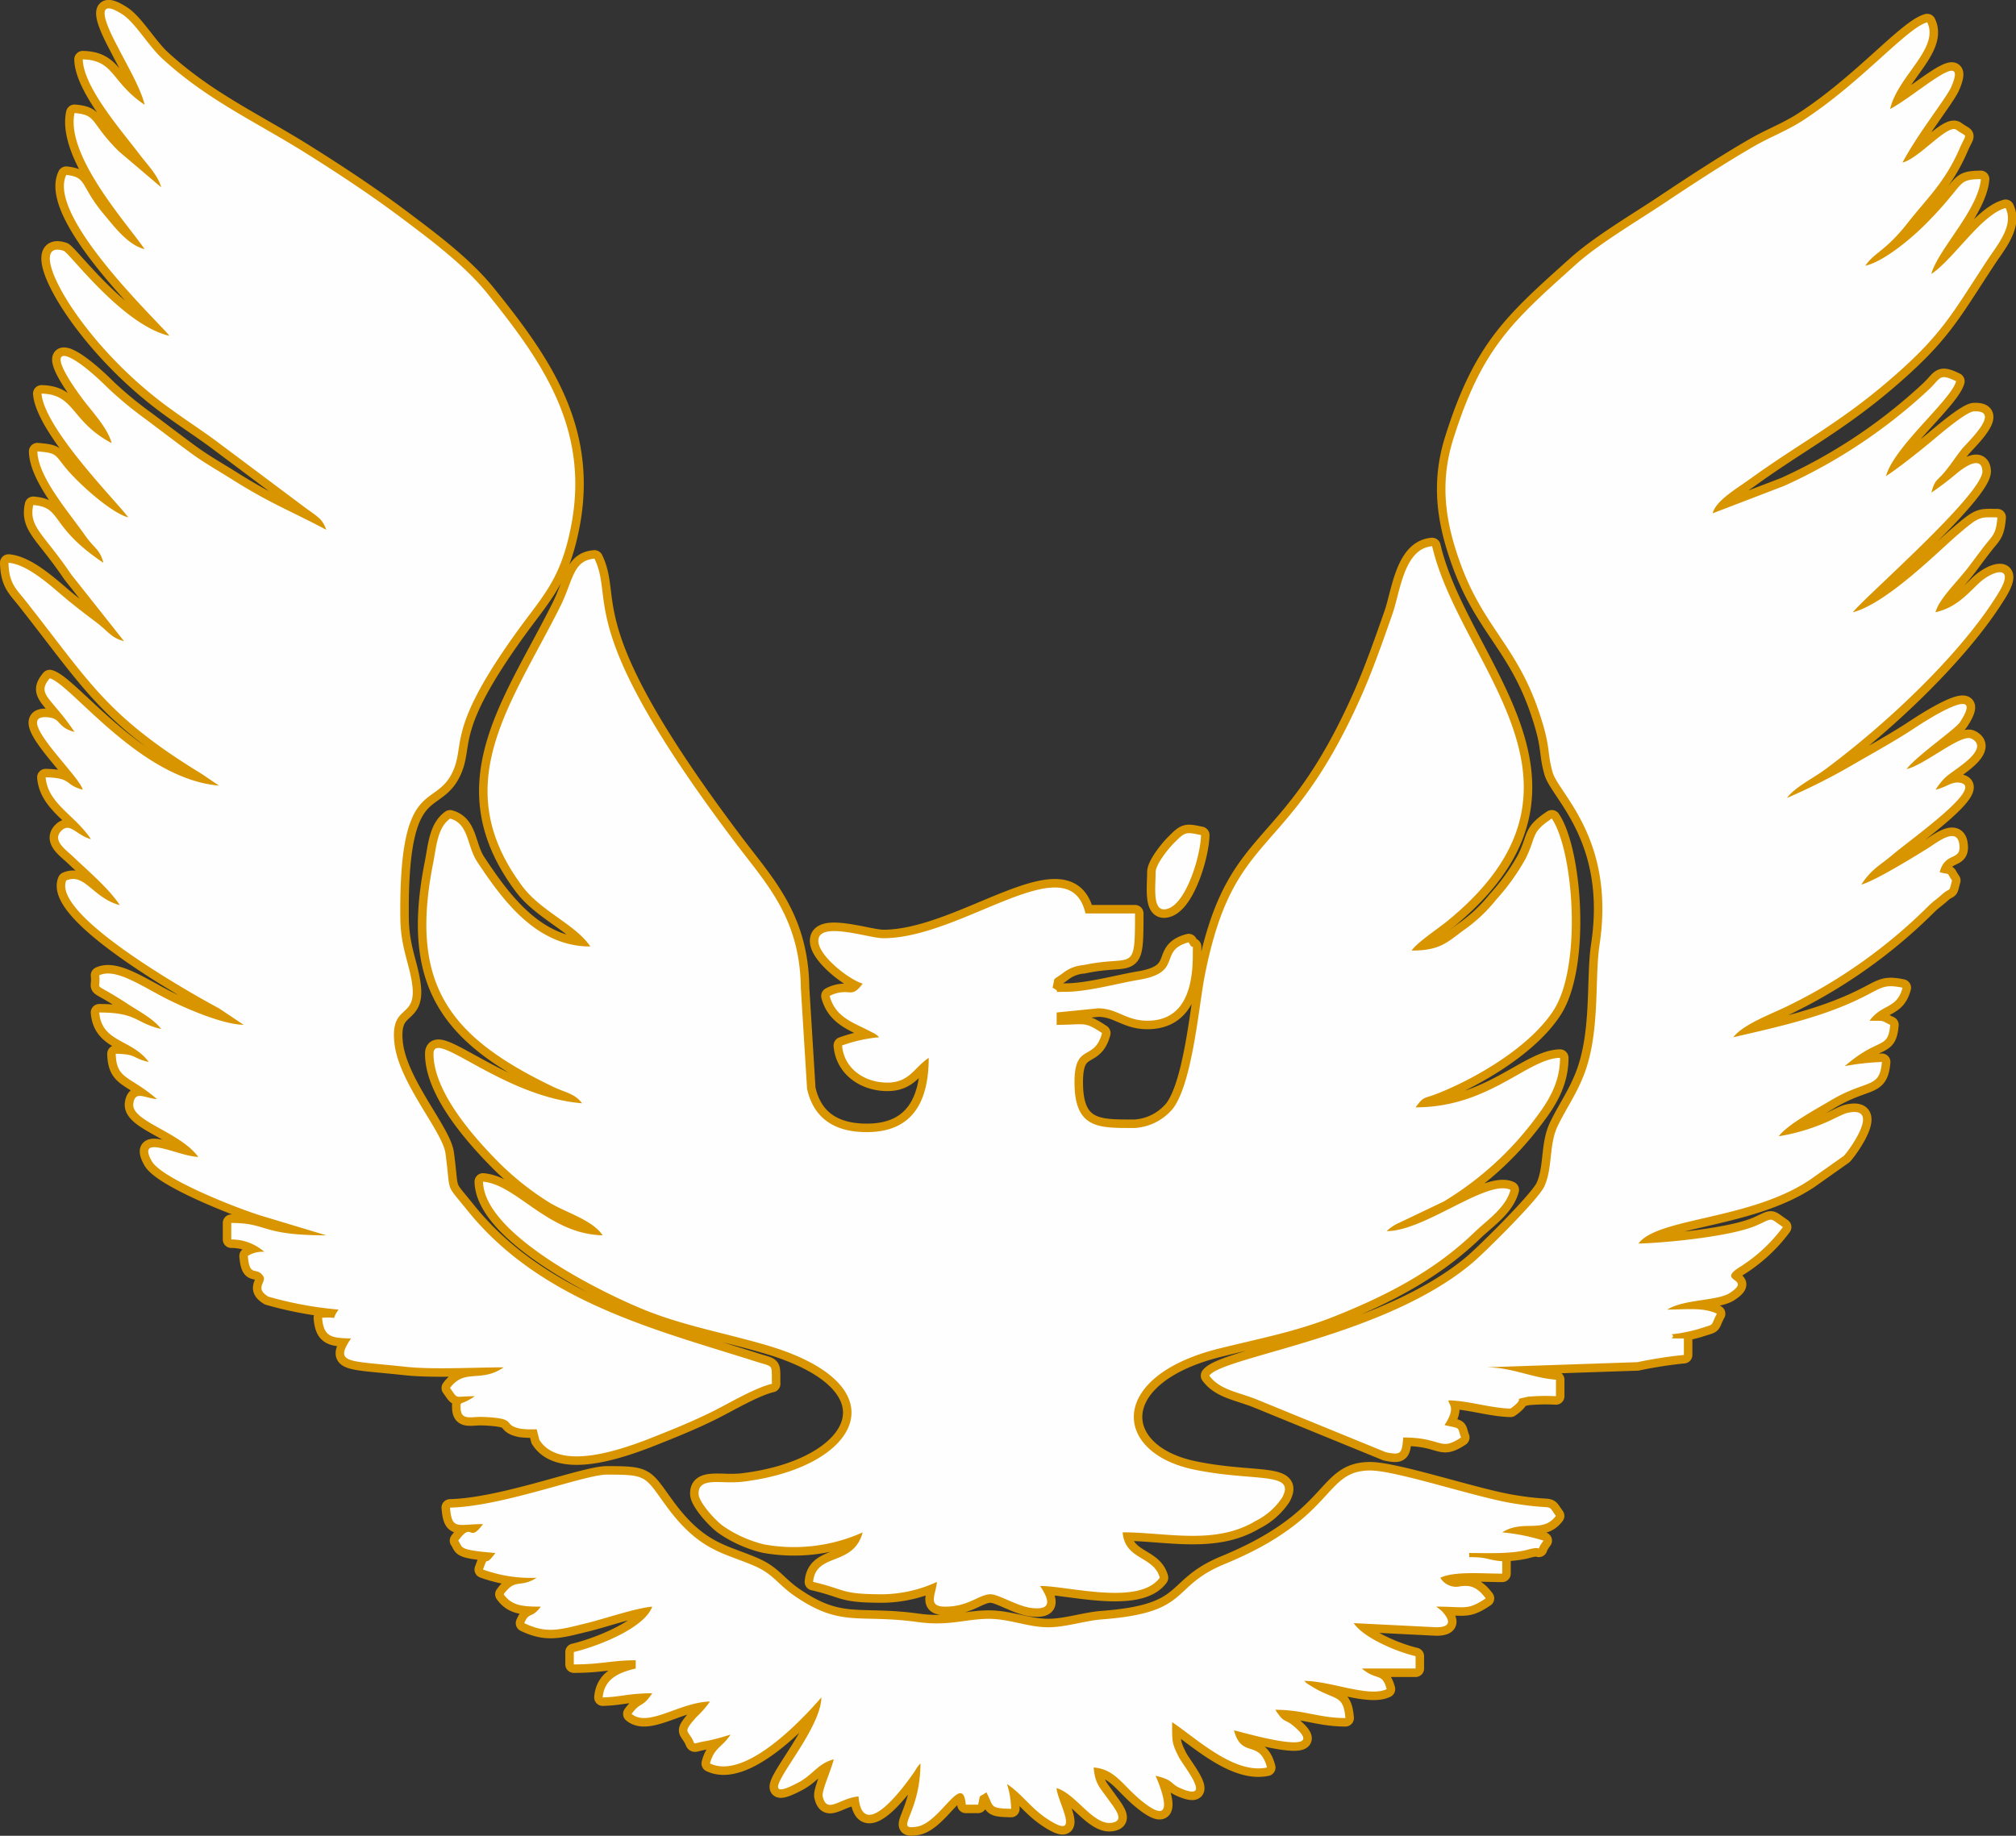
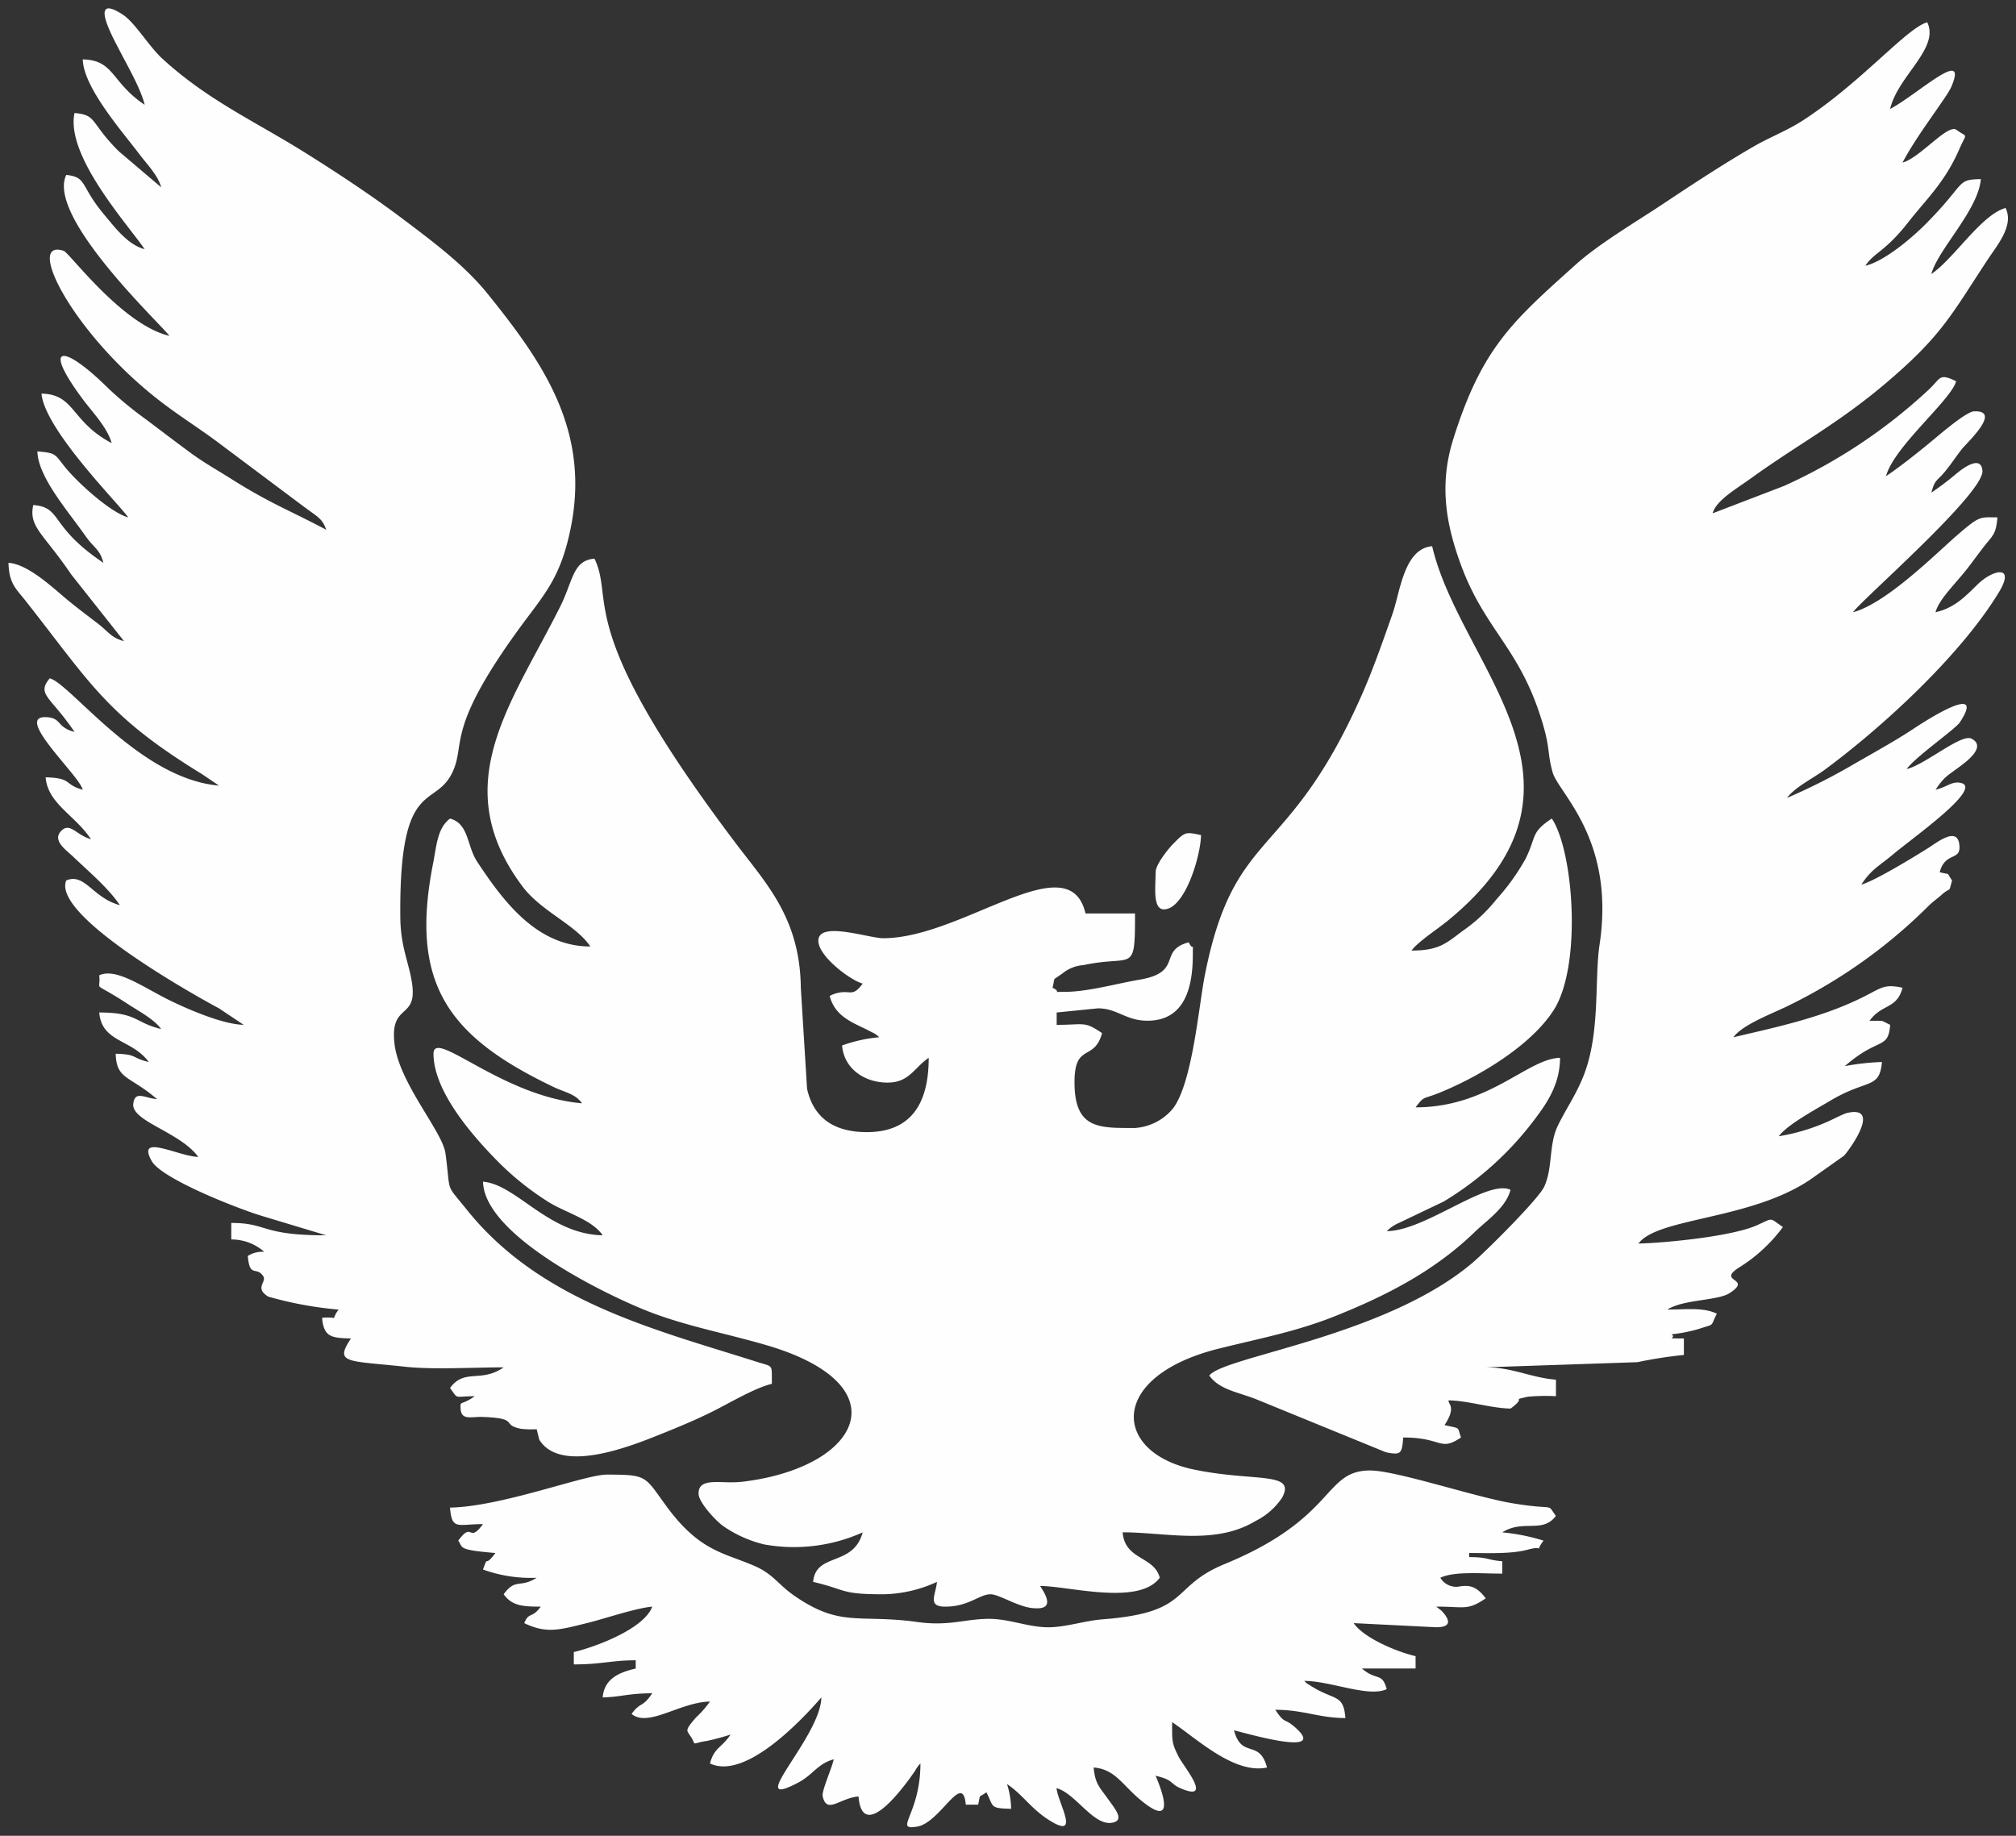
<svg xmlns="http://www.w3.org/2000/svg" width="237.206" height="216.019" viewBox="0 0 237.206 216.019">
  <rect x="0" y="0" width="237.206" height="216.019" fill="#333333" stroke="none" />
  <g id="Komponente_10_2" data-name="Komponente 10 – 2" transform="translate(1 0.99)">
    <g id="Gruppe_140" data-name="Gruppe 140" transform="translate(0 0)">
-       <path id="Vereinigungsmenge_1" data-name="Vereinigungsmenge 1" d="M107.3,206.519a3.759,3.759,0,0,0-.617.842c-1.148,1.707-6.2,8.681-6.668,3.042-2.215.185-3.726,2.137-4.213-.006-.147-.637,1.016-3.139,1.3-4.363-1.883.5-2.436,1.812-4.156,2.725-6.637,3.521,2.6-5.288,2.7-10.007-2.316,2.664-8.96,9.758-13.108,7.767.5-1.888,1.364-1.811,2.426-3.4a27.777,27.777,0,0,1-2.743.742c-2.234.339-1.062.686-2.109-.742-.291-.489-.55-.5.814-2.044a11.887,11.887,0,0,0,1.612-1.841c-3.56.078-7.266,3.093-9.224,1.457,1.1-1.5,1.239-.653,2.426-2.427-2.786,0-3.709.438-5.827.486.187-2.228,1.974-2.955,3.887-3.4v-.97c-2.81,0-4.04.485-7.285.485V193.41c2.5-.58,8.28-2.725,9.226-5.341-1.941.163-5.647,1.44-7.756,1.954-3.156.769-4.646,1.26-7.3-.012.557-1.373.882-.492,1.943-1.942-2.272,0-3.406-.142-4.367-1.457,1.427-1.95,1.881-.673,3.882-1.941a16.521,16.521,0,0,1-6.313-.972c.692-1.911.072-.055,1.458-1.942-4.545-.378-3.769-.637-4.369-1.456.867-1.184,1.163-1.079,1.453-.973s.591.211,1.458-.972c-3,0-3.658.759-3.882-1.94,6.207-.139,15.815-3.884,18.45-3.884,4.806,0,4.42.167,6.99,3.686,3.93,5.373,6.74,5.471,10.41,7.07,2.215.966,2.729,2.169,4.718,3.535,5.436,3.733,7.5,2.1,14.427,3.053,3.61.5,5.424-.3,8.136-.371,2.585-.067,4.806.991,7.269.991,2.039,0,4.3-.777,6.349-.932,10.559-.8,7.891-3.835,14.379-6.5,13.218-5.433,11.592-11.018,17.141-11.018,3.024,0,12.265,3.093,16.567,3.826,5.45.928,4.1-.1,5.282,1.514-1.547,2.11-3.848.378-6.31,1.942a23.354,23.354,0,0,1,4.855.972c-.764,1.044-.444.978-.6.909-.1-.042-.382-.084-1.251.153-1.984.54-4.893.394-6.891.394v.485c2.318,0,2.013.33,3.887.486v1.456c-2.44,0-5.645-.3-7.283.486a2.158,2.158,0,0,0,2.376,1c.87-.085,1.792-.172,2.964,1.426-2.183,1.46-2.395.97-5.825.97l.6.464c.817.843,1.484,1.965-.6,1.965l-9.711-.486c1.139,1.7,4.96,3.344,7.283,3.887v1.454h-6.313c1.715,1.493,2.371.4,2.914,2.426-2.107,1.011-6.6-.968-9.709-.968.5.435-.118.016.838.617.084.053.209.132.3.183,2.568,1.507,3.485.812,3.714,3.571-3.094,0-4.912-.973-8.251-.973,1.2,1.8.987.861,2.373,2.1,4.105,3.67-6.8.36-7.23.323.91,3.407,2.976.964,3.884,4.371-3.853.818-8.241-3.381-11.165-5.34,0,2.269-.058,2.433.771,4.082.528,1.053,4.134,5.353.281,3.727-1.374-.578-.785-.984-3-1.5,0,.008,3.173,6.986-1.811,2.816-2.138-1.79-2.967-3.58-5.472-3.789.161,1.949.73,2.346,1.681,3.7.788,1.119,2.107,2.6.384,2.816-2.15.264-4.242-3.5-6.435-4.085.139,1.7,3.041,6.355-1.1,3.616-1.965-1.3-2.935-2.9-4.727-4.1a10.184,10.184,0,0,1,.485,2.914c-2.6-.058-2.008-.239-2.914-1.943-1.033.758-.632.037-.97,1.456h-1.453c-.351-3.992-2.979,2.1-5.693,2.576a4.369,4.369,0,0,1-.706.079C104.679,214.029,107.3,211.946,107.3,206.519Zm13.019-18.3c-1.7-.231-3.812-1.607-4.766-1.607-1.336,0-2.549,1.457-5.34,1.457-2.143,0-1.1-1.4-.97-2.912a15.7,15.7,0,0,1-6.315,1.456c-5.112,0-4.237-.521-8.251-1.456.288-3.5,4.737-1.75,5.825-5.826a19.725,19.725,0,0,1-11.607,1.412,14.454,14.454,0,0,1-4.708-2.091c-.973-.653-2.952-2.857-2.988-3.823-.06-1.5,1.35-1.456,3.029-1.408a14.531,14.531,0,0,0,2.068-.042c14-1.655,18.967-11.421,2.77-16.113-4.751-1.379-9.173-2.174-13.608-3.873-4.573-1.749-19.478-8.849-19.625-15.331,3.951.327,7.677,6.168,14.078,6.311-1.273-1.91-4.607-2.731-6.61-4.07a33.382,33.382,0,0,1-5.65-4.546c-2.818-2.848-7.643-8.215-7.643-12.746,0-3.051,8.052,5.041,17.477,5.826-.843-1.153-1.962-1.249-3.4-1.941-12.274-5.883-16.934-12.058-14.129-26.274.406-2.054.5-4.189,2-5.287,2.229.6,1.967,3.226,3.185,5.068,3.094,4.688,7.038,9.983,13.319,9.983-1.729-2.58-5.772-4.115-7.984-7.067-8.95-11.959-1.331-21.413,4.427-32.907,1.549-3.1,1.477-5.451,4.045-5.665,2.452,5.11-2.6,8.023,16.577,33.433,3.608,4.785,7.607,8.841,7.7,17.057l.735,11.893c.759,3.407,3.139,5.1,7.031,5.1,5.5,0,7.283-3.746,7.283-8.739-1.717,1.148-2.265,2.912-4.855,2.912-2.7,0-5.114-1.636-5.34-4.369a17.538,17.538,0,0,1,4.367-.97,2.685,2.685,0,0,0-.867-.592c-1.994-1.085-4.256-1.638-4.96-4.264a3.726,3.726,0,0,1,2.107-.438c.6.042.973.082,1.78-1.018-1.48-.394-5.167-3.2-5.217-4.993-.067-2.452,5.885-.347,7.643-.347,9.356,0,21.861-11.2,23.79-2.914h5.827c0,7.263-.175,4.812-6.058,6.078a4.375,4.375,0,0,0-2.445.955c-1.36.986-.836.316-1.206,1.707,1.28.635-.4.485,1.458.485,2.685,0,6.137-.986,8.765-1.428,5.222-.878,2.147-3.423,5.8-4.4.291.582.418.551.468.52s.017-.073.017.937c0,3.535-.785,7.768-5.337,7.768-2.558,0-3.541-1.456-5.825-1.456l-4.857.488v1.454c3.375,0,3.207-.459,5.34.97-.937,3.509-3.394.92-3.233,6.255.159,5.086,3.051,4.911,7.117,4.911a6.338,6.338,0,0,0,4.48-2.316c2.289-3.066,3.012-12.05,3.735-15.688,3.495-17.6,9.709-13.139,18.477-32.986,1.28-2.9,2.477-6.3,3.6-9.511.908-2.6,1.348-7.678,4.665-7.956,3.308,14.191,21.369,28.075,1.833,44.07-1.237,1.012-3.5,2.473-4.259,3.511,3.2,0,4.071-.846,5.971-2.282a18.439,18.439,0,0,0,4.021-3.747,25.727,25.727,0,0,0,3.445-4.81c1.309-2.691.564-3.022,3.067-4.7,2.568,3.83,3.572,17.318.219,22.55-2.7,4.212-8.878,7.892-13.543,9.762-1.847.74-1.686.3-2.7,1.674,8.652,0,13.154-5.741,16.992-5.826,0,3.125-1.578,5.379-2.971,7.223a37.764,37.764,0,0,1-10.711,9.685l-5.256,2.511a4.766,4.766,0,0,0-1.453.974c4.492,0,11.832-6.168,14.566-4.858-.569,2.133-2.726,3.526-4.237,4.987-4.648,4.487-10.173,7.378-16.363,9.858-4.53,1.814-8.722,2.6-13.656,3.822-13.185,3.257-12.587,12.24-3.022,14.241,7.088,1.483,12.087.187,10.408,3.306a8.08,8.08,0,0,1-3.118,2.747c-4.782,2.887-10.507,1.339-15.652,1.339.274,3.3,3.68,2.758,4.369,5.341-2.443,3.333-10.732.972-14.083.972,1.045,1.554,1.29,2.63-.334,2.63A5.614,5.614,0,0,1,120.318,188.219ZM62.46,168.439l-.315-1.248a10.9,10.9,0,0,1-1.886-.056c-2.368-.5-.07-1.219-4.451-1.391a8,8,0,0,0-.874.022c-.961.059-1.693.118-1.741-1.036-.041-.956-.012-.252,1.672-1.423-2.52,0-1.886.435-2.914-.968,1.715-2.346,3.625-.564,6.313-2.43-3.43,0-8.337.286-11.585-.07-6.8-.743-8.388-.333-6.382-3.329-2.308-.053-3.209-.168-3.4-2.427a6.213,6.213,0,0,1,1.187-.013c.464.052-.024.1.754-.957a43.7,43.7,0,0,1-8.261-1.522c-1.7-1.016-.139-1.735-.613-2.422-.814-1.2-1.588.261-1.806-2.367a3.147,3.147,0,0,1,1.938-.485,5.85,5.85,0,0,0-3.882-1.457v-1.942c4.34,0,3.384,1.456,11.167,1.456l-7.461-2.252c-2.82-.83-11.883-4.389-13.062-6.476-1.893-3.348,3.154-.549,5.472-.5-2.174-2.964-7.927-4.187-7.646-6.274.209-1.567,1.316-.646,2.789-.524-3.2-2.779-4.785-2.272-4.857-5.34,2.551.055,1.857.5,3.887.97-1.994-2.72-5.527-2.266-5.825-5.824,4.516,0,4.189,1.22,7.281,1.941-.853-1.166-2.633-2.1-3.882-2.914-4.461-2.929-3.168-1.286-3.4-3.4,1.958-.94,5.174,1.405,8.244,2.92,1.874.922,6.178,2.849,8.751,2.905l-2.911-1.944c-2.7-1.438-19.687-10.89-17.967-15.048,2.205-.913,3.1,2.054,6.31,2.912-1.348-2.015-3.617-3.913-5.481-5.693-.855-.819-2.541-1.924-1.4-3.067,1.023-1.028,1.761.532,3.481.994C7.795,94.9,4.626,93.583,4.369,90.48c3.188.072,2.128.859,4.369,1.457-.48-1.794-8.393-8.927-4.112-8.524,1.638.154,1.023,1.161,3.142,1.727-2.8-4.18-4.518-4.389-2.914-6.313,2.484.664,10.6,11.85,19.908,12.624L22.735,90.08C11.494,83.211,9.6,79.322,1.934,69.613.884,68.286.053,67.66,0,65.233c2.428.2,5.335,3.067,7.129,4.524,1.247,1.01,1.972,1.552,3.279,2.547,1.405,1.076,1.662,1.746,3.185,2.155L7.374,66.6c-3.291-4.861-5.013-5.562-4.463-8.162,3.481.289,1.792,2.468,8.256,6.8-.442-1.649-1.042-1.638-2.14-3.2C7,59.149,3.466,55.126,3.4,52.126c2.186.181,2.047.334,3.142,1.715,1.506,1.906,5.477,5.5,7.542,6.052-.98-1.464-9.844-10.319-10.2-14.566,3.973.088,3.406,3.261,8.253,5.825-.49-1.838-2.356-3.75-3.473-5.265-4.883-6.6-2.078-6.315,3.1-1.158A44.573,44.573,0,0,0,16.3,48.452c1.818,1.374,3.226,2.445,4.989,3.748,1.737,1.281,3.176,2.061,5.027,3.23,4.473,2.819,6.721,3.615,11.073,5.92-.5-1.38-.954-1.454-2.906-2.921l-9.716-7.277c-2.171-1.632-4.235-2.91-6.531-4.64C7.727,38.588,1.787,26.972,6.5,28.53c.661.22,6.889,8.71,12.433,10-1.028-1.4-14.5-14.016-12.138-18.937,2.513.275,1.557,1.214,4.5,4.72,1.263,1.5,2.741,3.491,4.72,4.02C14.177,25.58,6.69,17.4,7.768,12.311c2.7.226,1.768,1.081,5.208,4.5l4.987,4.238c-.375-1.409-1.633-2.67-2.5-3.814C13.43,14.537,8.813,9.313,8.739,6c3.74.083,3.3,2.672,7.283,5.342-.435-1.875-2.126-4.764-3.077-6.637-.512-1.005-3.685-6.679.48-3.99,1.446.931,3.108,3.76,4.65,5.174,5.426,4.969,10.814,7.317,16.978,11.182,3.759,2.358,7.72,4.975,11.28,7.655s7.343,5.5,10.06,8.876c6.423,7.976,12.051,15.954,9.784,27.409C64.958,67.176,62.967,69,59.921,73.205c-8.193,11.326-6.267,13.156-7.511,16.279-2.018,5.062-6.481.351-6.308,17.523.036,3.539,1.079,5.373,1.405,7.9.531,4.111-2.628,2.113-2.095,6.888.521,4.648,5.645,10.341,6,12.921.67,4.94-.118,3.36,2.544,6.681,8.671,10.808,22.185,14.076,34.087,17.862,2.042.647,1.727.215,1.78,2.589-1.967.459-4.987,2.26-6.954,3.243-2.308,1.155-4.794,2.155-7.117,3.076-2.7,1.07-6.113,2.218-8.9,2.218C64.963,170.387,63.361,169.864,62.46,168.439Zm99.56,1.444-15.248-6.233c-2.215-.861-4.268-1.107-5.486-2.768,1.65-2.256,20.607-4.537,30.936-13.245,1.516-1.281,7.79-7.5,8.479-9,1.016-2.211.516-4.929,1.59-7.148.982-2.032,2.059-3.49,2.981-5.759,2.063-5.061,1.314-11.463,1.934-15.546,1.878-12.425-4.809-17.8-5.52-20.289s-.156-2.837-1.612-7.13c-2.635-7.783-6.529-9.959-9.243-17.459-1.681-4.64-2.517-9.253-.85-14.585,3.38-10.815,7.024-13.926,14.4-20.556,2.765-2.491,7.16-5.07,10.31-7.17,3.423-2.28,7.124-4.713,10.7-6.776,1.907-1.1,3.822-1.8,5.717-3.023,6.865-4.443,12.258-10.923,14.655-11.562,1.477,3.083-3.466,6.307-4.369,10.2,3.216-1.7,9.255-7.418,7.209-2.628-.564,1.316-3.915,5.462-5.753,8.938,2.025-.54,5.239-4.5,6.31-3.882,1.408,1.028,1.263.244.4,2.247-1.708,3.953-3.918,5.946-6.024,8.641-2.729,3.495-3.98,3.523-5.059,5.132,2.294-.534,5.6-3.387,7.163-4.971,4.78-4.831,3.469-5.158,6.43-5.226-.3,3.649-5.056,8.288-5.827,11.168,2.64-1.768,5.9-7.009,8.741-7.768,1,2.078-.97,4.34-2.138,6.116-4.307,6.55-5.4,8.955-12.089,14.612-5.575,4.708-10.3,7.153-15.671,11.035-1.859,1.345-4.17,2.652-4.574,4.166l8.422-3.23A62.929,62.929,0,0,0,225.864,44.93c1.54-1.412,1.22-2.056,3.3-1.059-.6,2.227-7.329,7.706-8.251,11.17,1.669-1.122,3.581-2.645,5.229-4,1.011-.834,4.177-3.586,5.124-3.627,3.341-.142-.836,3.692-1.415,4.425-.742.938-1.117,1.561-1.869,2.5-1.1,1.38-1.288.978-1.732,2.639a35.416,35.416,0,0,0,3.053-2.324c.91-.733,2.806-2.043,2.952-.25.219,2.649-14.295,15.259-15.229,16.653,3.961-1.057,9.841-6.982,12.277-9.086,2.69-2.324,2.628-2.08,4.718-2.08-.171,2.019-.55,2.107-1.511,3.341-.7.894-1.237,1.644-1.881,2.489-1.48,1.932-3.466,3.746-3.894,5.336,2.27-.527,3.49-1.852,4.975-3.3,1.717-1.677,4.5-2.392,2.477.954-4.425,7.309-13.531,15.743-20.48,20.873-1.415,1.041-3.514,2.05-4.449,3.322A71.917,71.917,0,0,0,217.006,89c2.378-1.379,5.032-2.827,7.307-4.342.663-.441,8.59-5.666,5.287-.651-.531.807-5.174,4.017-6.262,5.5,2.169-.507,6.411-4.187,7.624-3.58,1.811.907-.557,2.673-1.223,3.177-1.54,1.172-1.9,1.187-3,2.83,1.405-.327,1.878-1,2.918-.808,2.849.525-5.563,6.445-7.922,8.426-1.684,1.412-2.5,1.7-3.733,3.55,1.6-.428,6.274-3.3,7.855-4.29,1.026-.647,3.344-2.517,3.663-.54.343,2.175-1.619.841-2.292,3.371,1.374.369.709-.1,1.453.973-.43,1.611-.094.68-1.225,1.684-.682.607-.894.683-1.573,1.344a61.4,61.4,0,0,1-16.13,11.544c-1.907.991-5.642,2.294-6.8,3.878,5.537-1.289,10.754-2.42,15.534-4.867,1.955-1,2.292-1.4,4.372-.96-.685,2.556-2.392,1.85-3.884,3.883.411.008.7.008.908.006.764,0,.507,0,1.52.479-.25,2.987-1.319,1.36-5.342,4.857a29.127,29.127,0,0,1,4.369-.486c-.271,3.242-1.729,1.954-6.108,4.573-1.761,1.048-5.037,2.812-6.029,4.166a23.581,23.581,0,0,0,5.626-1.663c.579-.244,1.982-.982,2.433-1.085,4.2-.945.012,4.683-.408,5.056l-3.983,2.816c-7.043,4.733-17.941,4.446-20.175,7.5,3.019-.067,10.934-.812,13.937-2.151,2.039-.909,1.388-.907,3.058.209a18.608,18.608,0,0,1-5.071,4.706c-2.9,1.806,1.6,1.241-1.184,3.058-1.441.938-5.4.715-7.341,1.947,2.3,0,4.223-.283,5.825.485-.848,1.607-.115,1.133-2.1,1.786a18.262,18.262,0,0,1-3.24.643c.733.482-1.112.484,1.458.484v1.943a51.083,51.083,0,0,0-5.462.85l-17.845.605c3.132,0,5.282,1.211,8.256,1.457v1.941a23.246,23.246,0,0,0-3.336.066c-2.131.51.07-.129-2.006,1.391-2.354-.05-4.927-.918-7.281-.968-.149.414.985.71-.49,2.912,1.97.458,1.465.13,1.943,1.458-2.551,1.7-2.128,0-6.8,0-.115,1.375-.178,1.89-.966,1.89A5.463,5.463,0,0,1,162.02,169.883Zm-27.047-68.237c0-.908,1.458-2.712,2.042-3.311,1.441-1.472,1.463-1.445,3.3-1.057-.055,2.571-1.938,8.739-4.369,8.739C134.6,106.016,134.973,103.3,134.973,101.646Z" fill="#d89500" stroke="#d89500" stroke-linecap="round" stroke-linejoin="round" stroke-width="2" />
-     </g>
+       </g>
    <g id="Gruppe_139" data-name="Gruppe 139" transform="translate(0 0)">
      <path id="Vereinigungsmenge_1-2" data-name="Vereinigungsmenge 1" d="M107.3,206.519a3.759,3.759,0,0,0-.617.842c-1.148,1.707-6.2,8.681-6.668,3.042-2.215.185-3.726,2.137-4.213-.006-.147-.637,1.016-3.139,1.3-4.363-1.883.5-2.436,1.812-4.156,2.725-6.637,3.521,2.6-5.288,2.7-10.007-2.316,2.664-8.96,9.758-13.108,7.767.5-1.888,1.364-1.811,2.426-3.4a27.777,27.777,0,0,1-2.743.742c-2.234.339-1.062.686-2.109-.742-.291-.489-.55-.5.814-2.044a11.887,11.887,0,0,0,1.612-1.841c-3.56.078-7.266,3.093-9.224,1.457,1.1-1.5,1.239-.653,2.426-2.427-2.786,0-3.709.438-5.827.486.187-2.228,1.974-2.955,3.887-3.4v-.97c-2.81,0-4.04.485-7.285.485V193.41c2.5-.58,8.28-2.725,9.226-5.341-1.941.163-5.647,1.44-7.756,1.954-3.156.769-4.646,1.26-7.3-.012.557-1.373.882-.492,1.943-1.942-2.272,0-3.406-.142-4.367-1.457,1.427-1.95,1.881-.673,3.882-1.941a16.521,16.521,0,0,1-6.313-.972c.692-1.911.072-.055,1.458-1.942-4.545-.378-3.769-.637-4.369-1.456.867-1.184,1.163-1.079,1.453-.973s.591.211,1.458-.972c-3,0-3.658.759-3.882-1.94,6.207-.139,15.815-3.884,18.45-3.884,4.806,0,4.42.167,6.99,3.686,3.93,5.373,6.74,5.471,10.41,7.07,2.215.966,2.729,2.169,4.718,3.535,5.436,3.733,7.5,2.1,14.427,3.053,3.61.5,5.424-.3,8.136-.371,2.585-.067,4.806.991,7.269.991,2.039,0,4.3-.777,6.349-.932,10.559-.8,7.891-3.835,14.379-6.5,13.218-5.433,11.592-11.018,17.141-11.018,3.024,0,12.265,3.093,16.567,3.826,5.45.928,4.1-.1,5.282,1.514-1.547,2.11-3.848.378-6.31,1.942a23.354,23.354,0,0,1,4.855.972c-.764,1.044-.444.978-.6.909-.1-.042-.382-.084-1.251.153-1.984.54-4.893.394-6.891.394v.485c2.318,0,2.013.33,3.887.486v1.456c-2.44,0-5.645-.3-7.283.486a2.158,2.158,0,0,0,2.376,1c.87-.085,1.792-.172,2.964,1.426-2.183,1.46-2.395.97-5.825.97l.6.464c.817.843,1.484,1.965-.6,1.965l-9.711-.486c1.139,1.7,4.96,3.344,7.283,3.887v1.454h-6.313c1.715,1.493,2.371.4,2.914,2.426-2.107,1.011-6.6-.968-9.709-.968.5.435-.118.016.838.617.084.053.209.132.3.183,2.568,1.507,3.485.812,3.714,3.571-3.094,0-4.912-.973-8.251-.973,1.2,1.8.987.861,2.373,2.1,4.105,3.67-6.8.36-7.23.323.91,3.407,2.976.964,3.884,4.371-3.853.818-8.241-3.381-11.165-5.34,0,2.269-.058,2.433.771,4.082.528,1.053,4.134,5.353.281,3.727-1.374-.578-.785-.984-3-1.5,0,.008,3.173,6.986-1.811,2.816-2.138-1.79-2.967-3.58-5.472-3.789.161,1.949.73,2.346,1.681,3.7.788,1.119,2.107,2.6.384,2.816-2.15.264-4.242-3.5-6.435-4.085.139,1.7,3.041,6.355-1.1,3.616-1.965-1.3-2.935-2.9-4.727-4.1a10.184,10.184,0,0,1,.485,2.914c-2.6-.058-2.008-.239-2.914-1.943-1.033.758-.632.037-.97,1.456h-1.453c-.351-3.992-2.979,2.1-5.693,2.576a4.369,4.369,0,0,1-.706.079C104.679,214.029,107.3,211.946,107.3,206.519Zm13.019-18.3c-1.7-.231-3.812-1.607-4.766-1.607-1.336,0-2.549,1.457-5.34,1.457-2.143,0-1.1-1.4-.97-2.912a15.7,15.7,0,0,1-6.315,1.456c-5.112,0-4.237-.521-8.251-1.456.288-3.5,4.737-1.75,5.825-5.826a19.725,19.725,0,0,1-11.607,1.412,14.454,14.454,0,0,1-4.708-2.091c-.973-.653-2.952-2.857-2.988-3.823-.06-1.5,1.35-1.456,3.029-1.408a14.531,14.531,0,0,0,2.068-.042c14-1.655,18.967-11.421,2.77-16.113-4.751-1.379-9.173-2.174-13.608-3.873-4.573-1.749-19.478-8.849-19.625-15.331,3.951.327,7.677,6.168,14.078,6.311-1.273-1.91-4.607-2.731-6.61-4.07a33.382,33.382,0,0,1-5.65-4.546c-2.818-2.848-7.643-8.215-7.643-12.746,0-3.051,8.052,5.041,17.477,5.826-.843-1.153-1.962-1.249-3.4-1.941-12.274-5.883-16.934-12.058-14.129-26.274.406-2.054.5-4.189,2-5.287,2.229.6,1.967,3.226,3.185,5.068,3.094,4.688,7.038,9.983,13.319,9.983-1.729-2.58-5.772-4.115-7.984-7.067-8.95-11.959-1.331-21.413,4.427-32.907,1.549-3.1,1.477-5.451,4.045-5.665,2.452,5.11-2.6,8.023,16.577,33.433,3.608,4.785,7.607,8.841,7.7,17.057l.735,11.893c.759,3.407,3.139,5.1,7.031,5.1,5.5,0,7.283-3.746,7.283-8.739-1.717,1.148-2.265,2.912-4.855,2.912-2.7,0-5.114-1.636-5.34-4.369a17.538,17.538,0,0,1,4.367-.97,2.685,2.685,0,0,0-.867-.592c-1.994-1.085-4.256-1.638-4.96-4.264a3.726,3.726,0,0,1,2.107-.438c.6.042.973.082,1.78-1.018-1.48-.394-5.167-3.2-5.217-4.993-.067-2.452,5.885-.347,7.643-.347,9.356,0,21.861-11.2,23.79-2.914h5.827c0,7.263-.175,4.812-6.058,6.078a4.375,4.375,0,0,0-2.445.955c-1.36.986-.836.316-1.206,1.707,1.28.635-.4.485,1.458.485,2.685,0,6.137-.986,8.765-1.428,5.222-.878,2.147-3.423,5.8-4.4.291.582.418.551.468.52s.017-.073.017.937c0,3.535-.785,7.768-5.337,7.768-2.558,0-3.541-1.456-5.825-1.456l-4.857.488v1.454c3.375,0,3.207-.459,5.34.97-.937,3.509-3.394.92-3.233,6.255.159,5.086,3.051,4.911,7.117,4.911a6.338,6.338,0,0,0,4.48-2.316c2.289-3.066,3.012-12.05,3.735-15.688,3.495-17.6,9.709-13.139,18.477-32.986,1.28-2.9,2.477-6.3,3.6-9.511.908-2.6,1.348-7.678,4.665-7.956,3.308,14.191,21.369,28.075,1.833,44.07-1.237,1.012-3.5,2.473-4.259,3.511,3.2,0,4.071-.846,5.971-2.282a18.439,18.439,0,0,0,4.021-3.747,25.727,25.727,0,0,0,3.445-4.81c1.309-2.691.564-3.022,3.067-4.7,2.568,3.83,3.572,17.318.219,22.55-2.7,4.212-8.878,7.892-13.543,9.762-1.847.74-1.686.3-2.7,1.674,8.652,0,13.154-5.741,16.992-5.826,0,3.125-1.578,5.379-2.971,7.223a37.764,37.764,0,0,1-10.711,9.685l-5.256,2.511a4.766,4.766,0,0,0-1.453.974c4.492,0,11.832-6.168,14.566-4.858-.569,2.133-2.726,3.526-4.237,4.987-4.648,4.487-10.173,7.378-16.363,9.858-4.53,1.814-8.722,2.6-13.656,3.822-13.185,3.257-12.587,12.24-3.022,14.241,7.088,1.483,12.087.187,10.408,3.306a8.08,8.08,0,0,1-3.118,2.747c-4.782,2.887-10.507,1.339-15.652,1.339.274,3.3,3.68,2.758,4.369,5.341-2.443,3.333-10.732.972-14.083.972,1.045,1.554,1.29,2.63-.334,2.63A5.614,5.614,0,0,1,120.318,188.219ZM62.46,168.439l-.315-1.248a10.9,10.9,0,0,1-1.886-.056c-2.368-.5-.07-1.219-4.451-1.391a8,8,0,0,0-.874.022c-.961.059-1.693.118-1.741-1.036-.041-.956-.012-.252,1.672-1.423-2.52,0-1.886.435-2.914-.968,1.715-2.346,3.625-.564,6.313-2.43-3.43,0-8.337.286-11.585-.07-6.8-.743-8.388-.333-6.382-3.329-2.308-.053-3.209-.168-3.4-2.427a6.213,6.213,0,0,1,1.187-.013c.464.052-.024.1.754-.957a43.7,43.7,0,0,1-8.261-1.522c-1.7-1.016-.139-1.735-.613-2.422-.814-1.2-1.588.261-1.806-2.367a3.147,3.147,0,0,1,1.938-.485,5.85,5.85,0,0,0-3.882-1.457v-1.942c4.34,0,3.384,1.456,11.167,1.456l-7.461-2.252c-2.82-.83-11.883-4.389-13.062-6.476-1.893-3.348,3.154-.549,5.472-.5-2.174-2.964-7.927-4.187-7.646-6.274.209-1.567,1.316-.646,2.789-.524-3.2-2.779-4.785-2.272-4.857-5.34,2.551.055,1.857.5,3.887.97-1.994-2.72-5.527-2.266-5.825-5.824,4.516,0,4.189,1.22,7.281,1.941-.853-1.166-2.633-2.1-3.882-2.914-4.461-2.929-3.168-1.286-3.4-3.4,1.958-.94,5.174,1.405,8.244,2.92,1.874.922,6.178,2.849,8.751,2.905l-2.911-1.944c-2.7-1.438-19.687-10.89-17.967-15.048,2.205-.913,3.1,2.054,6.31,2.912-1.348-2.015-3.617-3.913-5.481-5.693-.855-.819-2.541-1.924-1.4-3.067,1.023-1.028,1.761.532,3.481.994C7.795,94.9,4.626,93.583,4.369,90.48c3.188.072,2.128.859,4.369,1.457-.48-1.794-8.393-8.927-4.112-8.524,1.638.154,1.023,1.161,3.142,1.727-2.8-4.18-4.518-4.389-2.914-6.313,2.484.664,10.6,11.85,19.908,12.624L22.735,90.08C11.494,83.211,9.6,79.322,1.934,69.613.884,68.286.053,67.66,0,65.233c2.428.2,5.335,3.067,7.129,4.524,1.247,1.01,1.972,1.552,3.279,2.547,1.405,1.076,1.662,1.746,3.185,2.155L7.374,66.6c-3.291-4.861-5.013-5.562-4.463-8.162,3.481.289,1.792,2.468,8.256,6.8-.442-1.649-1.042-1.638-2.14-3.2C7,59.149,3.466,55.126,3.4,52.126c2.186.181,2.047.334,3.142,1.715,1.506,1.906,5.477,5.5,7.542,6.052-.98-1.464-9.844-10.319-10.2-14.566,3.973.088,3.406,3.261,8.253,5.825-.49-1.838-2.356-3.75-3.473-5.265-4.883-6.6-2.078-6.315,3.1-1.158A44.573,44.573,0,0,0,16.3,48.452c1.818,1.374,3.226,2.445,4.989,3.748,1.737,1.281,3.176,2.061,5.027,3.23,4.473,2.819,6.721,3.615,11.073,5.92-.5-1.38-.954-1.454-2.906-2.921l-9.716-7.277c-2.171-1.632-4.235-2.91-6.531-4.64C7.727,38.588,1.787,26.972,6.5,28.53c.661.22,6.889,8.71,12.433,10-1.028-1.4-14.5-14.016-12.138-18.937,2.513.275,1.557,1.214,4.5,4.72,1.263,1.5,2.741,3.491,4.72,4.02C14.177,25.58,6.69,17.4,7.768,12.311c2.7.226,1.768,1.081,5.208,4.5l4.987,4.238c-.375-1.409-1.633-2.67-2.5-3.814C13.43,14.537,8.813,9.313,8.739,6c3.74.083,3.3,2.672,7.283,5.342-.435-1.875-2.126-4.764-3.077-6.637-.512-1.005-3.685-6.679.48-3.99,1.446.931,3.108,3.76,4.65,5.174,5.426,4.969,10.814,7.317,16.978,11.182,3.759,2.358,7.72,4.975,11.28,7.655s7.343,5.5,10.06,8.876c6.423,7.976,12.051,15.954,9.784,27.409C64.958,67.176,62.967,69,59.921,73.205c-8.193,11.326-6.267,13.156-7.511,16.279-2.018,5.062-6.481.351-6.308,17.523.036,3.539,1.079,5.373,1.405,7.9.531,4.111-2.628,2.113-2.095,6.888.521,4.648,5.645,10.341,6,12.921.67,4.94-.118,3.36,2.544,6.681,8.671,10.808,22.185,14.076,34.087,17.862,2.042.647,1.727.215,1.78,2.589-1.967.459-4.987,2.26-6.954,3.243-2.308,1.155-4.794,2.155-7.117,3.076-2.7,1.07-6.113,2.218-8.9,2.218C64.963,170.387,63.361,169.864,62.46,168.439Zm99.56,1.444-15.248-6.233c-2.215-.861-4.268-1.107-5.486-2.768,1.65-2.256,20.607-4.537,30.936-13.245,1.516-1.281,7.79-7.5,8.479-9,1.016-2.211.516-4.929,1.59-7.148.982-2.032,2.059-3.49,2.981-5.759,2.063-5.061,1.314-11.463,1.934-15.546,1.878-12.425-4.809-17.8-5.52-20.289s-.156-2.837-1.612-7.13c-2.635-7.783-6.529-9.959-9.243-17.459-1.681-4.64-2.517-9.253-.85-14.585,3.38-10.815,7.024-13.926,14.4-20.556,2.765-2.491,7.16-5.07,10.31-7.17,3.423-2.28,7.124-4.713,10.7-6.776,1.907-1.1,3.822-1.8,5.717-3.023,6.865-4.443,12.258-10.923,14.655-11.562,1.477,3.083-3.466,6.307-4.369,10.2,3.216-1.7,9.255-7.418,7.209-2.628-.564,1.316-3.915,5.462-5.753,8.938,2.025-.54,5.239-4.5,6.31-3.882,1.408,1.028,1.263.244.4,2.247-1.708,3.953-3.918,5.946-6.024,8.641-2.729,3.495-3.98,3.523-5.059,5.132,2.294-.534,5.6-3.387,7.163-4.971,4.78-4.831,3.469-5.158,6.43-5.226-.3,3.649-5.056,8.288-5.827,11.168,2.64-1.768,5.9-7.009,8.741-7.768,1,2.078-.97,4.34-2.138,6.116-4.307,6.55-5.4,8.955-12.089,14.612-5.575,4.708-10.3,7.153-15.671,11.035-1.859,1.345-4.17,2.652-4.574,4.166l8.422-3.23A62.929,62.929,0,0,0,225.864,44.93c1.54-1.412,1.22-2.056,3.3-1.059-.6,2.227-7.329,7.706-8.251,11.17,1.669-1.122,3.581-2.645,5.229-4,1.011-.834,4.177-3.586,5.124-3.627,3.341-.142-.836,3.692-1.415,4.425-.742.938-1.117,1.561-1.869,2.5-1.1,1.38-1.288.978-1.732,2.639a35.416,35.416,0,0,0,3.053-2.324c.91-.733,2.806-2.043,2.952-.25.219,2.649-14.295,15.259-15.229,16.653,3.961-1.057,9.841-6.982,12.277-9.086,2.69-2.324,2.628-2.08,4.718-2.08-.171,2.019-.55,2.107-1.511,3.341-.7.894-1.237,1.644-1.881,2.489-1.48,1.932-3.466,3.746-3.894,5.336,2.27-.527,3.49-1.852,4.975-3.3,1.717-1.677,4.5-2.392,2.477.954-4.425,7.309-13.531,15.743-20.48,20.873-1.415,1.041-3.514,2.05-4.449,3.322A71.917,71.917,0,0,0,217.006,89c2.378-1.379,5.032-2.827,7.307-4.342.663-.441,8.59-5.666,5.287-.651-.531.807-5.174,4.017-6.262,5.5,2.169-.507,6.411-4.187,7.624-3.58,1.811.907-.557,2.673-1.223,3.177-1.54,1.172-1.9,1.187-3,2.83,1.405-.327,1.878-1,2.918-.808,2.849.525-5.563,6.445-7.922,8.426-1.684,1.412-2.5,1.7-3.733,3.55,1.6-.428,6.274-3.3,7.855-4.29,1.026-.647,3.344-2.517,3.663-.54.343,2.175-1.619.841-2.292,3.371,1.374.369.709-.1,1.453.973-.43,1.611-.094.68-1.225,1.684-.682.607-.894.683-1.573,1.344a61.4,61.4,0,0,1-16.13,11.544c-1.907.991-5.642,2.294-6.8,3.878,5.537-1.289,10.754-2.42,15.534-4.867,1.955-1,2.292-1.4,4.372-.96-.685,2.556-2.392,1.85-3.884,3.883.411.008.7.008.908.006.764,0,.507,0,1.52.479-.25,2.987-1.319,1.36-5.342,4.857a29.127,29.127,0,0,1,4.369-.486c-.271,3.242-1.729,1.954-6.108,4.573-1.761,1.048-5.037,2.812-6.029,4.166a23.581,23.581,0,0,0,5.626-1.663c.579-.244,1.982-.982,2.433-1.085,4.2-.945.012,4.683-.408,5.056l-3.983,2.816c-7.043,4.733-17.941,4.446-20.175,7.5,3.019-.067,10.934-.812,13.937-2.151,2.039-.909,1.388-.907,3.058.209a18.608,18.608,0,0,1-5.071,4.706c-2.9,1.806,1.6,1.241-1.184,3.058-1.441.938-5.4.715-7.341,1.947,2.3,0,4.223-.283,5.825.485-.848,1.607-.115,1.133-2.1,1.786a18.262,18.262,0,0,1-3.24.643c.733.482-1.112.484,1.458.484v1.943a51.083,51.083,0,0,0-5.462.85l-17.845.605c3.132,0,5.282,1.211,8.256,1.457v1.941a23.246,23.246,0,0,0-3.336.066c-2.131.51.07-.129-2.006,1.391-2.354-.05-4.927-.918-7.281-.968-.149.414.985.71-.49,2.912,1.97.458,1.465.13,1.943,1.458-2.551,1.7-2.128,0-6.8,0-.115,1.375-.178,1.89-.966,1.89A5.463,5.463,0,0,1,162.02,169.883Zm-27.047-68.237c0-.908,1.458-2.712,2.042-3.311,1.441-1.472,1.463-1.445,3.3-1.057-.055,2.571-1.938,8.739-4.369,8.739C134.6,106.016,134.973,103.3,134.973,101.646Z" fill="#fefefe" />
    </g>
  </g>
</svg>